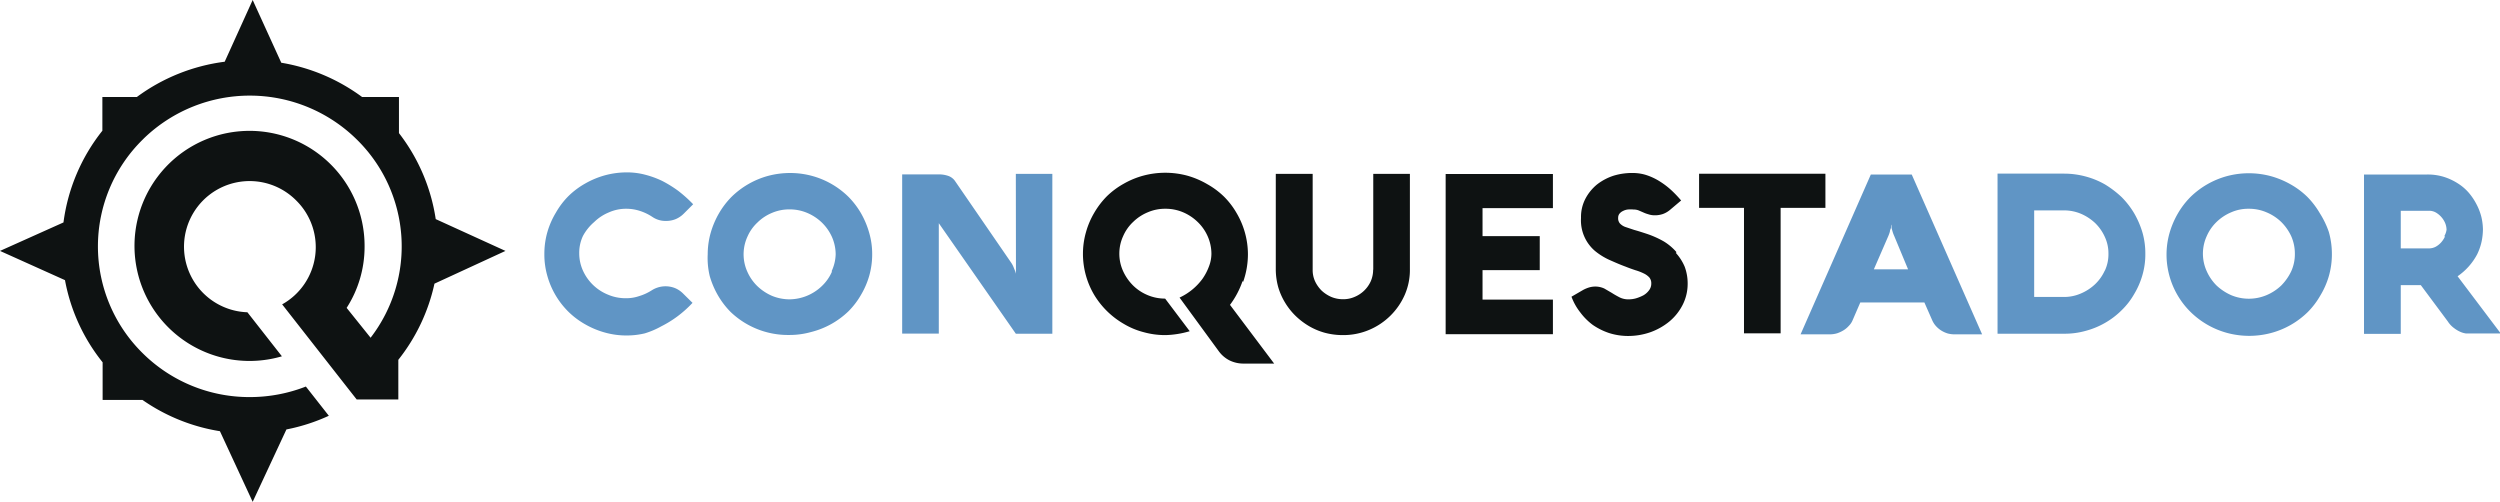
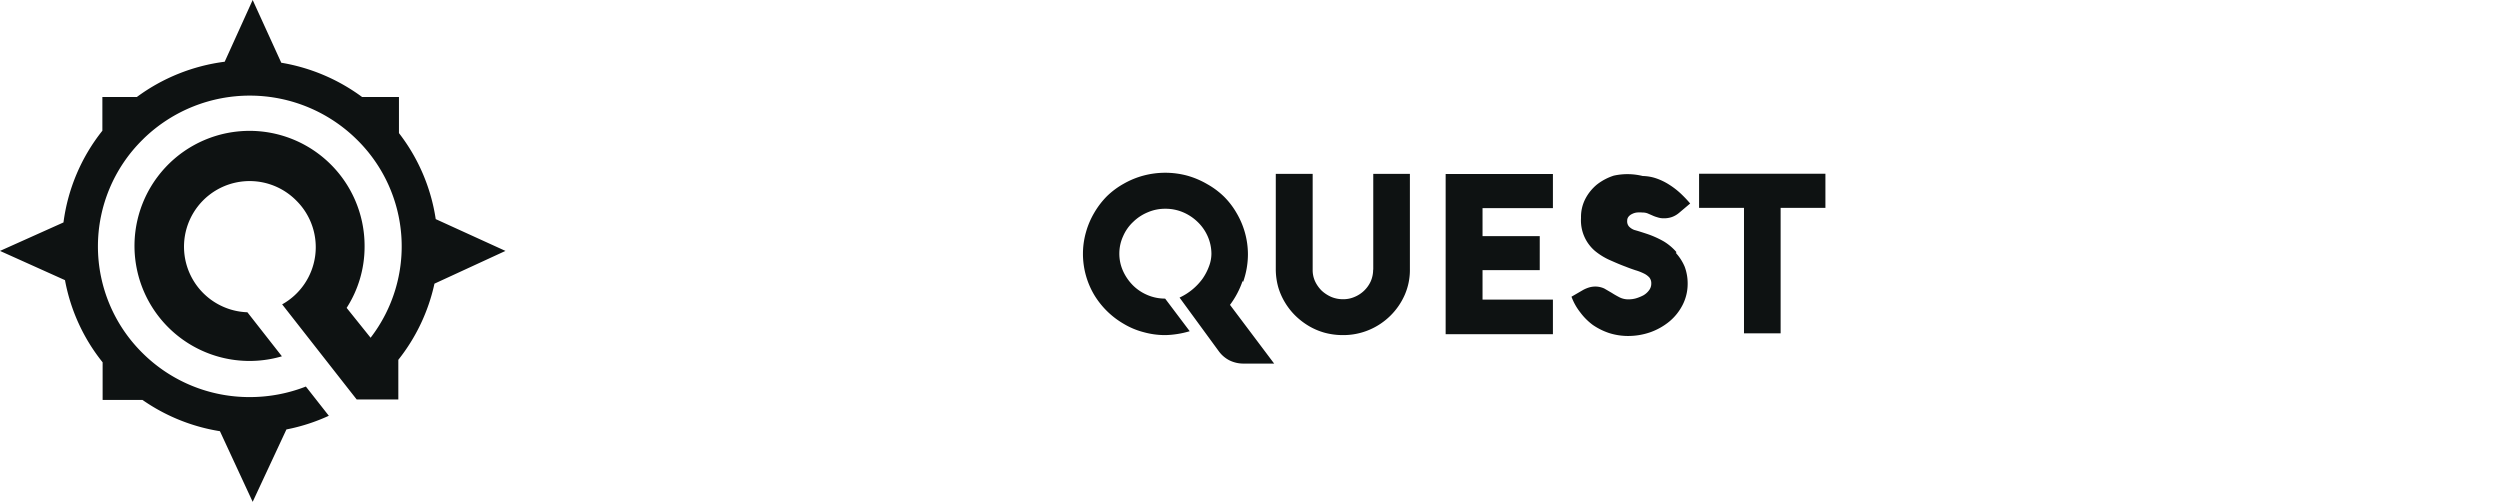
<svg xmlns="http://www.w3.org/2000/svg" id="Layer_1" data-name="Layer 1" viewBox="0 0 199.27 40">
  <defs>
    <style>.cls-1{fill:#0e1212;}.cls-1,.cls-2{fill-rule:evenodd;}.cls-2{fill:#6095c5;}</style>
  </defs>
-   <path class="cls-1" d="M35.1,17.46a14.78,14.78,0,0,0-2.93-6.85V7.73H29.23A15,15,0,0,0,22.79,5L20.51,0,18.28,4.92a15,15,0,0,0-7,2.81H8.53v2.69a14.79,14.79,0,0,0-3.1,7.31L.37,20l5.18,2.33a14.73,14.73,0,0,0,3,6.55v3h3.18a14.88,14.88,0,0,0,6.17,2.49L20.51,40l2.69-5.77a14.83,14.83,0,0,0,3.38-1.09l-1.83-2.33a12.23,12.23,0,0,1-4.47.84,12.07,12.07,0,0,1-8.55-3.51,11.94,11.94,0,0,1,0-17l.12-.12h0v0a12.15,12.15,0,0,1,17,.14,11.93,11.93,0,0,1,1.06,15.76L28,24.54a9,9,0,0,0,1.43-4.89,9.17,9.17,0,1,0-6.59,8.75h0l-2.75-3.51h0A5.23,5.23,0,1,1,24,16a5.22,5.22,0,0,1-1.14,8.26l0,0,2.42,3.09h0L28.14,31h0l.66.84,0,0h3.32V28.68A14.84,14.84,0,0,0,35,22.61L40.66,20l-5.57-2.54Zm64.36,5a6.61,6.61,0,0,0,.38-2.2,6.5,6.5,0,0,0-.9-3.27,6.2,6.2,0,0,0-1-1.31,6.33,6.33,0,0,0-1.34-1A6.75,6.75,0,0,0,95,14a6.77,6.77,0,0,0-3.5,0,6.65,6.65,0,0,0-1.57.65,6.33,6.33,0,0,0-1.34,1,6.59,6.59,0,0,0-1,1.31,6.46,6.46,0,0,0-.66,1.55,6.27,6.27,0,0,0-.24,1.72,6.42,6.42,0,0,0,.9,3.28,6.62,6.62,0,0,0,2.38,2.32,6,6,0,0,0,1.57.65,6.37,6.37,0,0,0,1.75.23,7.41,7.41,0,0,0,1.91-.31L93.24,23.8a3.54,3.54,0,0,1-1.4-.28,3.62,3.62,0,0,1-1.16-.77,3.89,3.89,0,0,1-.79-1.14,3.34,3.34,0,0,1-.3-1.39,3.31,3.31,0,0,1,.3-1.39,3.41,3.41,0,0,1,.8-1.14,3.66,3.66,0,0,1,1.17-.77,3.45,3.45,0,0,1,1.41-.28,3.54,3.54,0,0,1,1.4.28,3.79,3.79,0,0,1,1.16.77,3.56,3.56,0,0,1,.8,1.14,3.47,3.47,0,0,1,.3,1.39,2.83,2.83,0,0,1-.19,1,4.34,4.34,0,0,1-.52,1,4.73,4.73,0,0,1-1.83,1.5L97.52,28a2.41,2.41,0,0,0,.84.72,2.51,2.51,0,0,0,1.16.26h2.41L98.41,24.3a6.87,6.87,0,0,0,1-1.89Zm10.36-.94a2.3,2.3,0,0,1-.19.9,2.43,2.43,0,0,1-1.3,1.25,2.22,2.22,0,0,1-.92.18,2.39,2.39,0,0,1-.92-.18,2.75,2.75,0,0,1-.77-.5,2.62,2.62,0,0,1-.53-.75,2.15,2.15,0,0,1-.19-.91V13.86h-2.94v7.61a5.38,5.38,0,0,0,.19,1.4,5.17,5.17,0,0,0,.55,1.25,5.29,5.29,0,0,0,.84,1.06,5.7,5.7,0,0,0,1.08.82,5.25,5.25,0,0,0,1.27.53,5.58,5.58,0,0,0,1.42.18,5.29,5.29,0,0,0,2.08-.41,5.37,5.37,0,0,0,2.85-2.8,4.94,4.94,0,0,0,.41-2.05V13.86h-2.92v7.61Zm5.78,5.12h8.55V23.88h-5.61V21.53h4.56V18.82h-4.56V16.59h5.61V13.87H115.6ZM134,20.1a4.26,4.26,0,0,0-1-.85,7.54,7.54,0,0,0-1.36-.61c-.34-.11-.67-.22-1-.31l-.72-.24a1.11,1.11,0,0,1-.43-.28.62.62,0,0,1-.14-.45.51.51,0,0,1,.1-.32.78.78,0,0,1,.28-.22,1.13,1.13,0,0,1,.38-.12,2.32,2.32,0,0,1,.46,0,1.1,1.1,0,0,1,.41.07l.37.16a2.48,2.48,0,0,0,.41.15,1.5,1.5,0,0,0,.5.08,1.93,1.93,0,0,0,.65-.1,1.87,1.87,0,0,0,.56-.32l.9-.76a9.58,9.58,0,0,0-.76-.8,6.28,6.28,0,0,0-.91-.7,4.79,4.79,0,0,0-1-.49,3.51,3.51,0,0,0-1.11-.2A5.07,5.07,0,0,0,129,14a4.33,4.33,0,0,0-1.33.7,3.67,3.67,0,0,0-.93,1.14,3.14,3.14,0,0,0-.35,1.53A3.2,3.2,0,0,0,127.5,20a5.17,5.17,0,0,0,1.16.72c.43.19.86.38,1.3.54.27.11.53.2.77.28a4,4,0,0,1,.65.25,1.44,1.44,0,0,1,.45.32.72.72,0,0,1,.16.49.86.86,0,0,1-.18.54,1.44,1.44,0,0,1-.45.4,3.32,3.32,0,0,1-.59.24,2.14,2.14,0,0,1-.59.08,1.53,1.53,0,0,1-.72-.16c-.21-.11-.41-.22-.61-.35l-.6-.35a1.71,1.71,0,0,0-.7-.16,1.79,1.79,0,0,0-.51.07,2.55,2.55,0,0,0-.48.2l-.93.54a4.55,4.55,0,0,0,.7,1.25,4.83,4.83,0,0,0,1,1,5.17,5.17,0,0,0,1.31.65,5,5,0,0,0,1.5.23,5.37,5.37,0,0,0,1.78-.3,5.07,5.07,0,0,0,1.52-.86,4.2,4.2,0,0,0,1.05-1.32,3.7,3.7,0,0,0,.4-1.7,3.82,3.82,0,0,0-.24-1.35,3.91,3.91,0,0,0-.7-1.09Zm1.8-6.25v2.72h3.58v10h2.92v-10h3.57V13.85Z" transform="translate(-0.37)" />
-   <path class="cls-2" d="M47.73,17.7a3.66,3.66,0,0,1,1.17-.77,3.35,3.35,0,0,1,1.4-.29,3.47,3.47,0,0,1,1.07.17,4,4,0,0,1,1,.48,1.85,1.85,0,0,0,1.08.32,2,2,0,0,0,.79-.15,2,2,0,0,0,.62-.42l.76-.76a10.76,10.76,0,0,0-1.18-1.06,9.55,9.55,0,0,0-1.29-.8,7.33,7.33,0,0,0-1.38-.5,5.64,5.64,0,0,0-1.42-.18,6.72,6.72,0,0,0-1.75.23,6.83,6.83,0,0,0-1.57.65,6.33,6.33,0,0,0-1.34,1,6.2,6.2,0,0,0-1,1.31A6.46,6.46,0,0,0,44,18.5a6.27,6.27,0,0,0-.24,1.72A6.18,6.18,0,0,0,44,22a6.47,6.47,0,0,0,1.69,2.86,6.37,6.37,0,0,0,1.34,1,6.75,6.75,0,0,0,1.57.65,6.32,6.32,0,0,0,1.75.23,6.13,6.13,0,0,0,1.42-.17A6.72,6.72,0,0,0,53.1,26a8.64,8.64,0,0,0,1.29-.8,9.12,9.12,0,0,0,1.18-1.06l-.76-.75a2,2,0,0,0-.62-.42,2.05,2.05,0,0,0-1.87.17,4,4,0,0,1-1,.46,3.14,3.14,0,0,1-1.08.17,3.54,3.54,0,0,1-1.4-.28,3.72,3.72,0,0,1-2-1.91,3.34,3.34,0,0,1-.3-1.39,3.13,3.13,0,0,1,.3-1.39A3.88,3.88,0,0,1,47.73,17.7ZM69,17a6.54,6.54,0,0,0-1-1.31,6.61,6.61,0,0,0-4.66-1.9,6.77,6.77,0,0,0-1.75.23,6.66,6.66,0,0,0-2.91,1.67,6.54,6.54,0,0,0-1,1.31,6.89,6.89,0,0,0-.66,1.55,6.27,6.27,0,0,0-.24,1.72A6.18,6.18,0,0,0,56.94,22a6.89,6.89,0,0,0,.66,1.55,6.54,6.54,0,0,0,1,1.31A6.62,6.62,0,0,0,63.3,26.7,6.3,6.3,0,0,0,65,26.47,6.58,6.58,0,0,0,68,24.81a6.2,6.2,0,0,0,1-1.31A6.49,6.49,0,0,0,69.65,22a6.28,6.28,0,0,0,.24-1.73,6.06,6.06,0,0,0-.24-1.72A6.92,6.92,0,0,0,69,17Zm-2.32,4.66a3.51,3.51,0,0,1-.8,1.14,3.77,3.77,0,0,1-2.58,1.06,3.72,3.72,0,0,1-1.4-.28,4,4,0,0,1-1.16-.77,3.66,3.66,0,0,1-.8-1.15,3.37,3.37,0,0,1,0-2.78,3.41,3.41,0,0,1,.8-1.14,3.62,3.62,0,0,1,1.16-.77,3.5,3.5,0,0,1,1.4-.28,3.55,3.55,0,0,1,1.41.28,3.84,3.84,0,0,1,1.17.77,3.72,3.72,0,0,1,.8,1.14,3.47,3.47,0,0,1,.3,1.39A3.4,3.4,0,0,1,66.66,21.61Zm14.67.29,0-.13a1.83,1.83,0,0,0-.08-.25l-.13-.32a1.87,1.87,0,0,0-.17-.31l-4.49-6.53a1.1,1.1,0,0,0-.5-.38,2.27,2.27,0,0,0-.77-.13H72.28V26.59H75.2v-8.8l6.14,8.81h2.91V13.86H81.34Zm62.54,4.7h2.35a2.09,2.09,0,0,0,.55-.08,2.45,2.45,0,0,0,.52-.24,1.87,1.87,0,0,0,.43-.36,1.37,1.37,0,0,0,.3-.45l.61-1.41h5.11l.62,1.41a1.72,1.72,0,0,0,.31.48,2,2,0,0,0,.42.35,2.15,2.15,0,0,0,.51.23,2.1,2.1,0,0,0,.56.07h2.18l-5.61-12.74h-3.26Zm7-7.85a2.79,2.79,0,0,0,.12-.34c0-.11.06-.2.08-.28s0-.2.05-.28c0,.08,0,.17,0,.27l.08.28a2.62,2.62,0,0,0,.13.35l1.11,2.67h-2.73ZM170.48,17a6.61,6.61,0,0,0-1-1.29,8,8,0,0,0-1.31-1,6.41,6.41,0,0,0-1.55-.64,6.59,6.59,0,0,0-1.71-.23h-5.32V26.6h5.32a6.13,6.13,0,0,0,1.71-.23,6.34,6.34,0,0,0,1.55-.64,6.27,6.27,0,0,0,1.31-1,5.76,5.76,0,0,0,1-1.29,6.25,6.25,0,0,0,.66-1.52,5.9,5.9,0,0,0,.23-1.69,6,6,0,0,0-.23-1.7A7.07,7.07,0,0,0,170.48,17Zm-2.34,4.56a3.48,3.48,0,0,1-.77,1.09,3.81,3.81,0,0,1-1.13.74,3.33,3.33,0,0,1-1.35.28h-2.38v-6.9h2.38a3.46,3.46,0,0,1,1.35.27,3.88,3.88,0,0,1,1.13.74,3.58,3.58,0,0,1,.77,1.1,3.11,3.11,0,0,1,.29,1.34A3.08,3.08,0,0,1,168.14,21.58ZM185.28,17a6.54,6.54,0,0,0-1-1.31,6.33,6.33,0,0,0-1.34-1,6.94,6.94,0,0,0-1.57-.65,6.77,6.77,0,0,0-3.5,0,6.66,6.66,0,0,0-2.91,1.67,6.54,6.54,0,0,0-1,1.31,6.89,6.89,0,0,0-.66,1.55,6.27,6.27,0,0,0-.24,1.72,6.44,6.44,0,0,0,1.93,4.59,6.64,6.64,0,0,0,2.91,1.66,6.77,6.77,0,0,0,3.5,0,6.58,6.58,0,0,0,2.91-1.66,6.2,6.2,0,0,0,1-1.31A6.49,6.49,0,0,0,186,22a6.28,6.28,0,0,0,.24-1.73A6.44,6.44,0,0,0,186,18.5,6.92,6.92,0,0,0,185.28,17ZM183,21.62a4.12,4.12,0,0,1-.8,1.14,3.88,3.88,0,0,1-1.18.77,3.64,3.64,0,0,1-2.8,0,4.17,4.17,0,0,1-1.17-.77,3.8,3.8,0,0,1-.79-1.15,3.37,3.37,0,0,1,0-2.78,3.53,3.53,0,0,1,.79-1.14,3.77,3.77,0,0,1,1.17-.77,3.37,3.37,0,0,1,1.4-.28,3.5,3.5,0,0,1,1.4.28,3.76,3.76,0,0,1,1.18.77,3.9,3.9,0,0,1,.8,1.14,3.46,3.46,0,0,1,.29,1.39A3.31,3.31,0,0,1,183,21.62Zm13.26.4a4.9,4.9,0,0,0,1.56-1.75,4.41,4.41,0,0,0,.35-1,5,5,0,0,0,.11-1,4.7,4.7,0,0,0-.13-1,4.59,4.59,0,0,0-.39-1,4.76,4.76,0,0,0-.63-.93,3.89,3.89,0,0,0-.88-.74,4.64,4.64,0,0,0-1.11-.51,4.38,4.38,0,0,0-1.34-.18h-5V26.61h2.93V22.73h1.6l2.15,2.89a2,2,0,0,0,.51.54,2.32,2.32,0,0,0,.51.3,1.66,1.66,0,0,0,.43.12l.27,0h2.5Zm-1-3.18a1.88,1.88,0,0,1-.31.48,1.66,1.66,0,0,1-.44.35,1.18,1.18,0,0,1-.52.13h-2.26v-3h2.26a1.08,1.08,0,0,1,.52.13,1.78,1.78,0,0,1,.75.83,1.51,1.51,0,0,1,.12.55A1.4,1.4,0,0,1,195.19,18.84Z" transform="translate(-0.37)" />
+   <path class="cls-1" d="M35.1,17.46a14.78,14.78,0,0,0-2.93-6.85V7.73H29.23A15,15,0,0,0,22.79,5L20.51,0,18.28,4.92a15,15,0,0,0-7,2.81H8.53v2.69a14.79,14.79,0,0,0-3.1,7.31L.37,20l5.18,2.33a14.73,14.73,0,0,0,3,6.55v3h3.18a14.88,14.88,0,0,0,6.17,2.49L20.51,40l2.69-5.77a14.83,14.83,0,0,0,3.38-1.09l-1.83-2.33a12.23,12.23,0,0,1-4.47.84,12.07,12.07,0,0,1-8.55-3.51,11.94,11.94,0,0,1,0-17l.12-.12h0v0a12.15,12.15,0,0,1,17,.14,11.93,11.93,0,0,1,1.06,15.76L28,24.54a9,9,0,0,0,1.43-4.89,9.17,9.17,0,1,0-6.59,8.75h0l-2.75-3.51h0A5.23,5.23,0,1,1,24,16a5.22,5.22,0,0,1-1.14,8.26l0,0,2.42,3.09h0L28.14,31h0l.66.84,0,0h3.32V28.68A14.84,14.84,0,0,0,35,22.61L40.66,20l-5.57-2.54Zm64.36,5a6.61,6.61,0,0,0,.38-2.2,6.5,6.5,0,0,0-.9-3.27,6.2,6.2,0,0,0-1-1.31,6.33,6.33,0,0,0-1.34-1A6.75,6.75,0,0,0,95,14a6.77,6.77,0,0,0-3.5,0,6.65,6.65,0,0,0-1.57.65,6.33,6.33,0,0,0-1.34,1,6.59,6.59,0,0,0-1,1.31,6.46,6.46,0,0,0-.66,1.55,6.27,6.27,0,0,0-.24,1.72,6.42,6.42,0,0,0,.9,3.28,6.62,6.62,0,0,0,2.38,2.32,6,6,0,0,0,1.57.65,6.37,6.37,0,0,0,1.75.23,7.41,7.41,0,0,0,1.91-.31L93.24,23.8a3.54,3.54,0,0,1-1.4-.28,3.62,3.62,0,0,1-1.16-.77,3.89,3.89,0,0,1-.79-1.14,3.34,3.34,0,0,1-.3-1.39,3.31,3.31,0,0,1,.3-1.39,3.41,3.41,0,0,1,.8-1.14,3.66,3.66,0,0,1,1.17-.77,3.45,3.45,0,0,1,1.41-.28,3.54,3.54,0,0,1,1.4.28,3.79,3.79,0,0,1,1.16.77,3.56,3.56,0,0,1,.8,1.14,3.47,3.47,0,0,1,.3,1.39,2.83,2.83,0,0,1-.19,1,4.34,4.34,0,0,1-.52,1,4.73,4.73,0,0,1-1.83,1.5L97.52,28a2.41,2.41,0,0,0,.84.72,2.51,2.51,0,0,0,1.16.26h2.41L98.41,24.3a6.87,6.87,0,0,0,1-1.89Zm10.36-.94a2.3,2.3,0,0,1-.19.9,2.43,2.43,0,0,1-1.3,1.25,2.22,2.22,0,0,1-.92.18,2.39,2.39,0,0,1-.92-.18,2.75,2.75,0,0,1-.77-.5,2.62,2.62,0,0,1-.53-.75,2.15,2.15,0,0,1-.19-.91V13.86h-2.94v7.61a5.38,5.38,0,0,0,.19,1.4,5.17,5.17,0,0,0,.55,1.25,5.29,5.29,0,0,0,.84,1.06,5.7,5.7,0,0,0,1.08.82,5.25,5.25,0,0,0,1.27.53,5.58,5.58,0,0,0,1.42.18,5.29,5.29,0,0,0,2.08-.41,5.37,5.37,0,0,0,2.85-2.8,4.94,4.94,0,0,0,.41-2.05V13.86h-2.92v7.61Zm5.78,5.12h8.55V23.88h-5.61V21.53h4.56V18.82h-4.56V16.59h5.61V13.87H115.6ZM134,20.1a4.26,4.26,0,0,0-1-.85,7.54,7.54,0,0,0-1.36-.61c-.34-.11-.67-.22-1-.31a1.11,1.11,0,0,1-.43-.28.62.62,0,0,1-.14-.45.51.51,0,0,1,.1-.32.78.78,0,0,1,.28-.22,1.13,1.13,0,0,1,.38-.12,2.32,2.32,0,0,1,.46,0,1.1,1.1,0,0,1,.41.07l.37.16a2.48,2.48,0,0,0,.41.15,1.5,1.5,0,0,0,.5.08,1.93,1.93,0,0,0,.65-.1,1.87,1.87,0,0,0,.56-.32l.9-.76a9.58,9.58,0,0,0-.76-.8,6.28,6.28,0,0,0-.91-.7,4.79,4.79,0,0,0-1-.49,3.51,3.51,0,0,0-1.11-.2A5.07,5.07,0,0,0,129,14a4.33,4.33,0,0,0-1.33.7,3.67,3.67,0,0,0-.93,1.14,3.14,3.14,0,0,0-.35,1.53A3.2,3.2,0,0,0,127.5,20a5.17,5.17,0,0,0,1.16.72c.43.19.86.38,1.3.54.27.11.53.2.77.28a4,4,0,0,1,.65.25,1.44,1.44,0,0,1,.45.32.72.72,0,0,1,.16.49.86.86,0,0,1-.18.54,1.44,1.44,0,0,1-.45.4,3.32,3.32,0,0,1-.59.24,2.14,2.14,0,0,1-.59.08,1.53,1.53,0,0,1-.72-.16c-.21-.11-.41-.22-.61-.35l-.6-.35a1.71,1.71,0,0,0-.7-.16,1.79,1.79,0,0,0-.51.07,2.55,2.55,0,0,0-.48.2l-.93.54a4.55,4.55,0,0,0,.7,1.25,4.83,4.83,0,0,0,1,1,5.17,5.17,0,0,0,1.31.65,5,5,0,0,0,1.5.23,5.37,5.37,0,0,0,1.78-.3,5.07,5.07,0,0,0,1.52-.86,4.2,4.2,0,0,0,1.05-1.32,3.7,3.7,0,0,0,.4-1.7,3.82,3.82,0,0,0-.24-1.35,3.91,3.91,0,0,0-.7-1.09Zm1.8-6.25v2.72h3.58v10h2.92v-10h3.57V13.85Z" transform="translate(-0.37)" />
</svg>